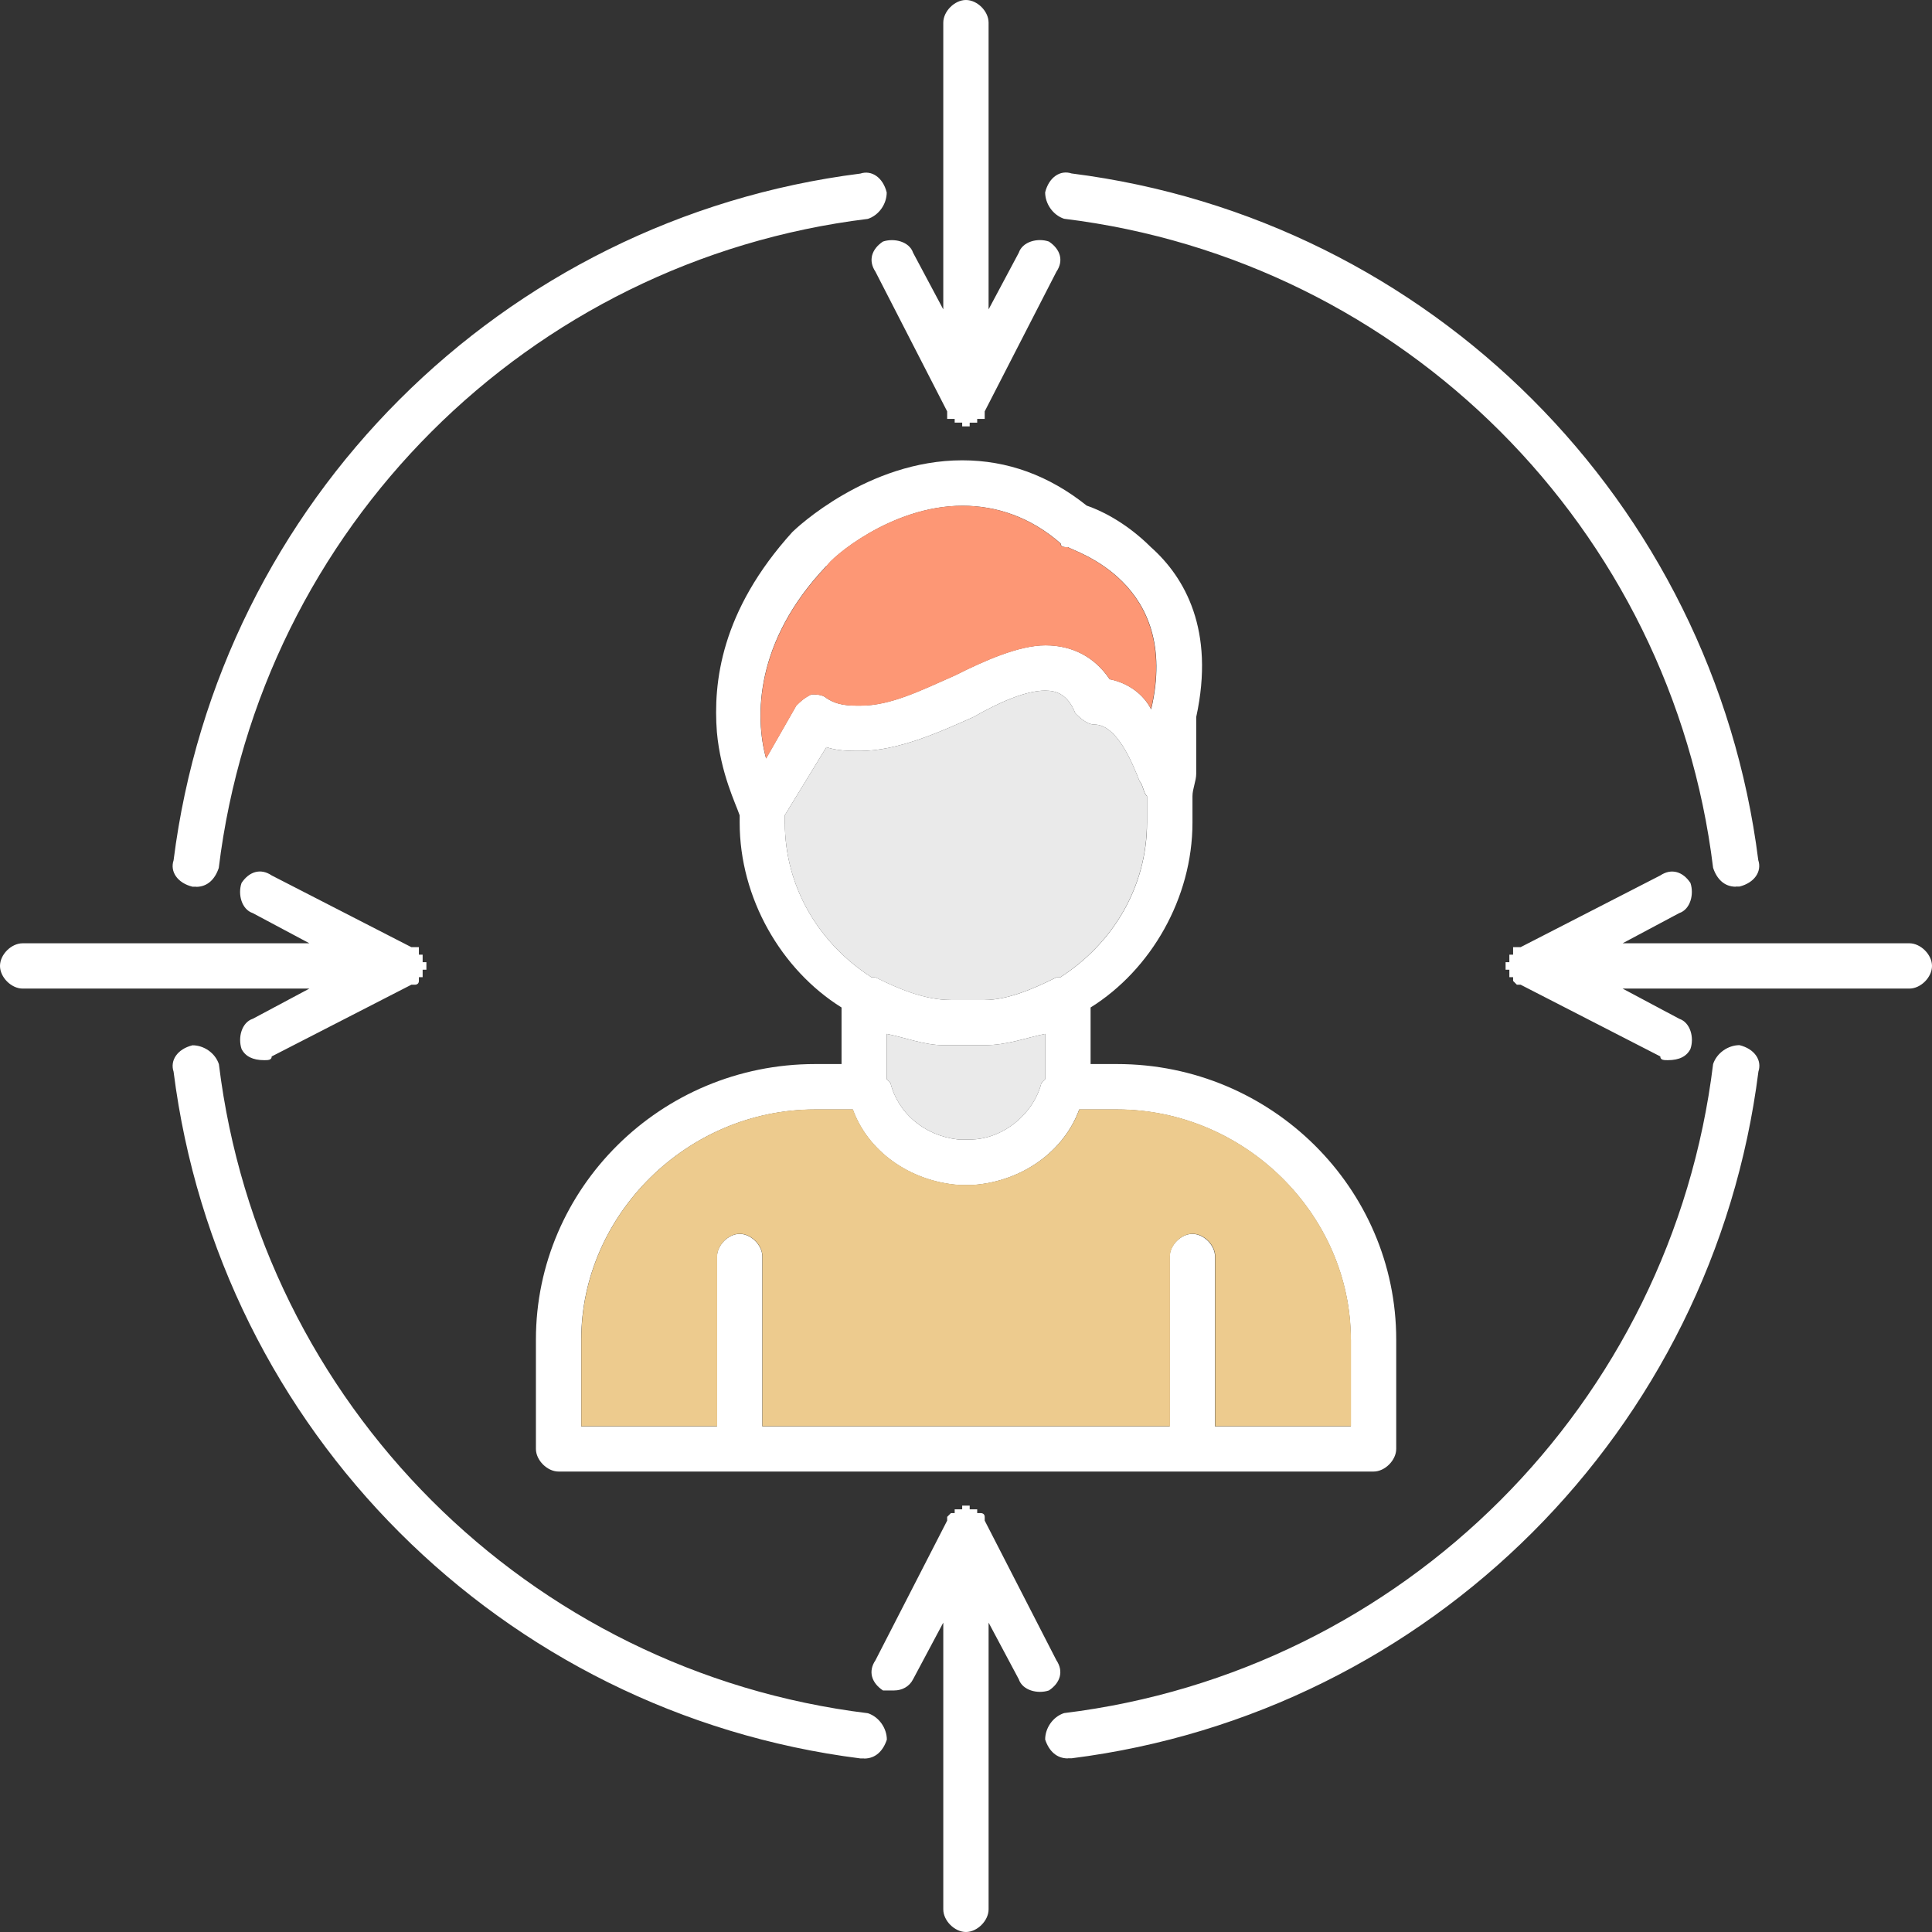
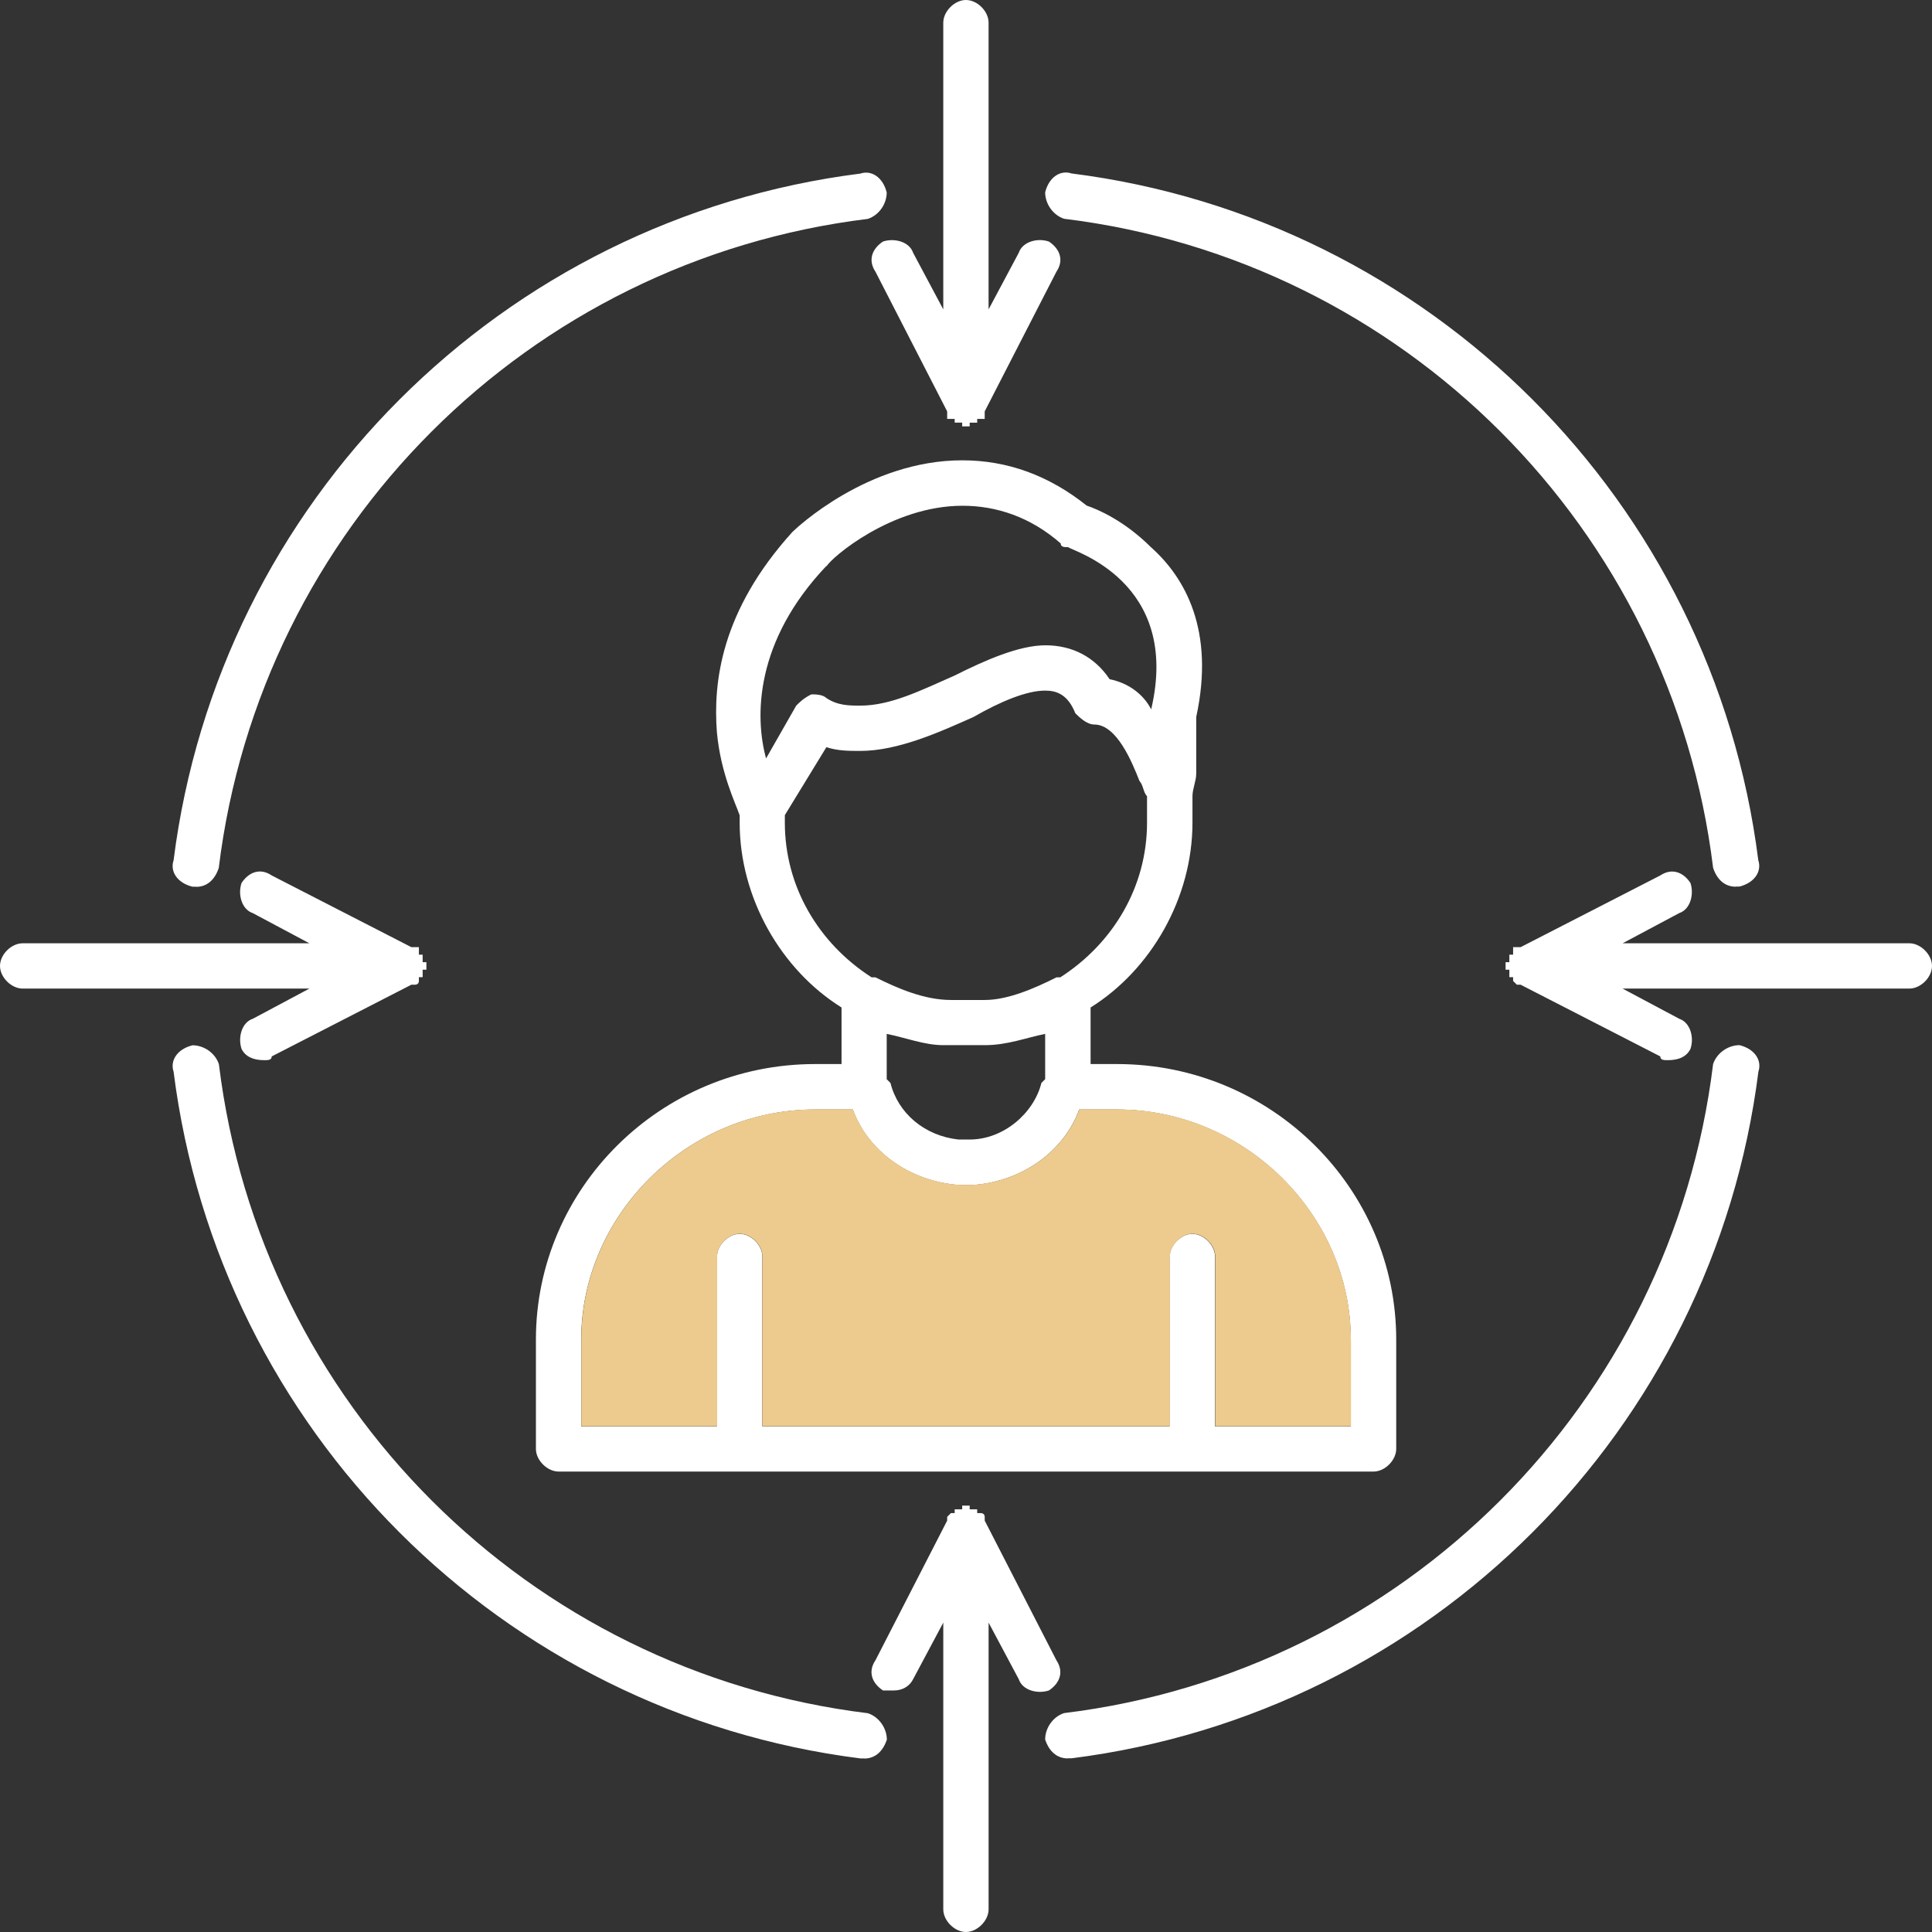
<svg xmlns="http://www.w3.org/2000/svg" id="Layer_2" viewBox="0 0 149.25 149.25">
  <rect x="0" y="0" width="149.25" height="149.25" fill="#333333" stroke="none" />
  <defs>
    <style>
      .cls-1 {
        fill: none;
      }

      .cls-2 {
        fill: #fff;
      }

      .cls-2, .cls-3, .cls-4, .cls-5 {
        fill-rule: evenodd;
      }

      .cls-3 {
        fill: #eaeaea;
      }

      .cls-4 {
        fill: #edcb8e;
      }

      .cls-5 {
        fill: #fd9775;
      }

      .cls-6 {
        clip-path: url(#clippath);
      }
    </style>
    <clipPath id="clippath">
      <rect class="cls-1" y="0" width="149.25" height="149.24" />
    </clipPath>
  </defs>
  <g id="icon">
    <g>
      <g class="cls-6">
        <path class="cls-2" d="M57.13,62.96c-.29-.87-1.46-3.21-1.75-6.41-.29-3.79.29-9.33,5.83-15.45.29-.29,5.83-5.54,13.12-5.54,3.5,0,6.7,1.17,9.62,3.5.87.29,2.91,1.17,4.96,3.21,2.62,2.33,4.96,6.41,3.5,13.12v4.37c0,.58-.29,1.17-.29,1.75v2.04c0,5.83-3.21,11.37-7.87,14.28v4.37h2.04c11.95,0,21.57,9.62,21.57,21.28v8.45c0,.87-.87,1.75-1.75,1.75h-62.96c-.87,0-1.75-.87-1.75-1.75v-8.45c0-11.66,9.62-21.28,21.57-21.28h2.04v-4.37c-4.66-2.91-7.87-8.45-7.87-14.28v-.58ZM23.9,76.37H1.75c-.87,0-1.75-.87-1.75-1.75s.87-1.75,1.75-1.75h22.15l-4.37-2.33c-.87-.29-1.17-1.46-.87-2.33.58-.87,1.46-1.17,2.33-.58l10.79,5.54h.58v.58h.29v.58h.29v.58h-.29v.58h-.29v.29c0,.29-.29.29-.29.29h-.29l-10.79,5.54c0,.29-.29.29-.58.29-.87,0-1.46-.29-1.75-.87-.29-.87,0-2.04.87-2.33l4.37-2.33ZM74.62,32.94h-.29v-.29h-.58v-.29h-.58v-.58l-5.54-10.79c-.58-.87-.29-1.75.58-2.33.87-.29,2.04,0,2.33.87l2.33,4.37V1.75c0-.87.87-1.75,1.75-1.75s1.75.87,1.75,1.75v22.15l2.33-4.37c.29-.87,1.46-1.17,2.33-.87.87.58,1.17,1.46.58,2.33l-5.54,10.79v.58h-.58v.29h-.58v.29h-.29ZM66.75,135.84h-.29c-27.69-3.5-49.55-25.36-53.05-53.05-.29-.87.29-1.75,1.46-2.04.87,0,1.75.58,2.04,1.46,3.21,26.23,23.9,46.93,50.14,50.14.87.29,1.46,1.17,1.46,2.04-.29.87-.87,1.46-1.75,1.46h0ZM147.5,76.37h-22.15l4.37,2.33c.87.29,1.17,1.46.87,2.33-.29.58-.87.87-1.75.87-.29,0-.58,0-.58-.29l-10.79-5.54h-.29l-.29-.29v-.29h-.29v-.58h-.29v-.58h.29v-.58h.29v-.58h.58l10.79-5.54c.87-.58,1.75-.29,2.33.58.29.87,0,2.04-.87,2.33l-4.37,2.33h22.15c.87,0,1.75.87,1.75,1.75s-.87,1.75-1.75,1.75h0ZM74.62,149.25c-.87,0-1.75-.87-1.75-1.75v-22.15l-2.33,4.37c-.29.58-.87.87-1.46.87h-.87c-.87-.58-1.17-1.46-.58-2.33l5.54-10.79v-.29l.29-.29h.29v-.29h.58v-.29h.58v.29h.58v.29h.29s.29,0,.29.29v.29l5.54,10.79c.58.87.29,1.75-.58,2.33-.87.29-2.04,0-2.33-.87l-2.33-4.37v22.15c0,.87-.87,1.75-1.75,1.75h0ZM82.49,135.84c-.87,0-1.46-.58-1.75-1.46,0-.87.58-1.75,1.46-2.04,26.23-3.21,46.93-23.9,50.14-50.14.29-.87,1.17-1.46,2.04-1.46,1.17.29,1.75,1.17,1.46,2.04-3.5,27.69-25.36,49.55-53.05,53.05h-.29ZM134.09,68.5c-.87,0-1.46-.58-1.75-1.46-3.21-26.23-23.9-46.93-50.14-50.14-.87-.29-1.46-1.17-1.46-2.04.29-1.17,1.17-1.75,2.04-1.46,27.69,3.5,49.55,25.36,53.05,53.05.29.87-.29,1.75-1.46,2.04h-.29ZM15.16,68.5h-.29c-1.17-.29-1.75-1.17-1.46-2.04,3.5-27.69,25.36-49.55,53.05-53.05.87-.29,1.75.29,2.04,1.46,0,.87-.58,1.75-1.46,2.04-26.23,3.21-46.93,23.9-50.14,50.14-.29.87-.87,1.46-1.75,1.46h0ZM90.36,110.19v-13.12c0-.87.87-1.75,1.75-1.75s1.75.87,1.75,1.75v13.12h10.49v-6.7c0-9.62-8.16-17.78-18.07-17.78h-2.91c-1.17,3.21-4.37,5.54-8.16,5.83h-1.17c-3.79-.29-7-2.62-8.16-5.83h-2.91c-9.91,0-18.07,8.16-18.07,17.78v6.7h10.49v-13.12c0-.87.87-1.75,1.75-1.75s1.75.87,1.75,1.75v13.12h31.48ZM80.74,79.87c-1.46.29-2.91.87-4.66.87h-3.21c-1.46,0-2.91-.58-4.37-.87v3.5l.29.29c.58,2.33,2.62,4.08,5.25,4.37h.87c2.62,0,4.96-2.04,5.54-4.37l.29-.29v-3.5ZM67.34,75.5h.29c1.75.87,3.79,1.75,5.83,1.75h2.62c1.75,0,3.79-.87,5.54-1.75h.29c4.08-2.62,6.7-7,6.7-11.95v-2.04c-.29-.29-.29-.87-.58-1.17-.58-1.46-1.75-4.37-3.5-4.37-.58,0-1.17-.58-1.46-.87-.58-1.46-1.46-1.75-2.33-1.75-1.46,0-3.5.87-5.54,2.04-2.62,1.17-5.83,2.62-8.74,2.62-.87,0-1.75,0-2.62-.29l-3.21,5.25v.58c0,4.96,2.62,9.33,6.7,11.95h0ZM63.84,43.72c-5.54,5.83-5.54,11.66-4.66,14.87l2.33-4.08c.29-.29.58-.58,1.17-.87.29,0,.87,0,1.17.29.87.58,1.75.58,2.62.58,2.33,0,4.66-1.17,7.29-2.33,2.33-1.17,4.96-2.33,7-2.33s3.79.87,4.96,2.62c1.46.29,2.62,1.17,3.21,2.33,2.33-9.91-6.12-12.24-6.41-12.53-.29,0-.58,0-.58-.29-2.33-2.04-4.96-2.91-7.58-2.91-5.54,0-10.2,4.08-10.49,4.66h0Z" />
      </g>
-       <path class="cls-5" d="M88.91,54.8c2.33-9.91-6.12-12.24-6.41-12.53-.29,0-.58,0-.58-.29-2.33-2.04-4.96-2.91-7.58-2.91-5.54,0-10.2,4.08-10.49,4.66-5.54,5.83-5.54,11.66-4.66,14.87l2.33-4.08c.29-.29.58-.58,1.17-.87.29,0,.87,0,1.17.29.87.58,1.75.58,2.62.58,2.33,0,4.66-1.17,7.29-2.33,2.33-1.17,4.96-2.33,7-2.33s3.79.87,4.96,2.62c1.46.29,2.62,1.17,3.21,2.33h0Z" />
-       <path class="cls-3" d="M88.03,60.34c-.58-1.46-1.75-4.37-3.5-4.37-.58,0-1.17-.58-1.46-.87-.58-1.46-1.46-1.75-2.33-1.75-1.46,0-3.5.87-5.54,2.04-2.62,1.17-5.83,2.62-8.74,2.62-.87,0-1.75,0-2.62-.29l-3.21,5.25v.58c0,4.96,2.62,9.33,6.7,11.95h.29c1.75.87,3.79,1.75,5.83,1.75h2.62c1.75,0,3.79-.87,5.54-1.75h.29c4.08-2.62,6.7-7,6.7-11.95v-2.04c-.29-.29-.29-.87-.58-1.17h0Z" />
-       <path class="cls-3" d="M80.74,83.37v-3.5c-1.46.29-2.91.87-4.66.87h-3.21c-1.46,0-2.91-.58-4.37-.87v3.5l.29.29c.58,2.33,2.62,4.08,5.25,4.37h.87c2.62,0,4.96-2.04,5.54-4.37l.29-.29Z" />
      <path class="cls-4" d="M104.36,103.48c0-9.62-8.16-17.78-18.07-17.78h-2.91c-1.17,3.21-4.37,5.54-8.16,5.83h-1.17c-3.79-.29-7-2.62-8.16-5.83h-2.91c-9.91,0-18.07,8.16-18.07,17.78v6.7h10.49v-13.12c0-.87.87-1.75,1.75-1.75s1.75.87,1.75,1.75v13.12h31.48v-13.12c0-.87.87-1.75,1.75-1.75s1.75.87,1.75,1.75v13.12h10.49v-6.7Z" />
    </g>
  </g>
</svg>